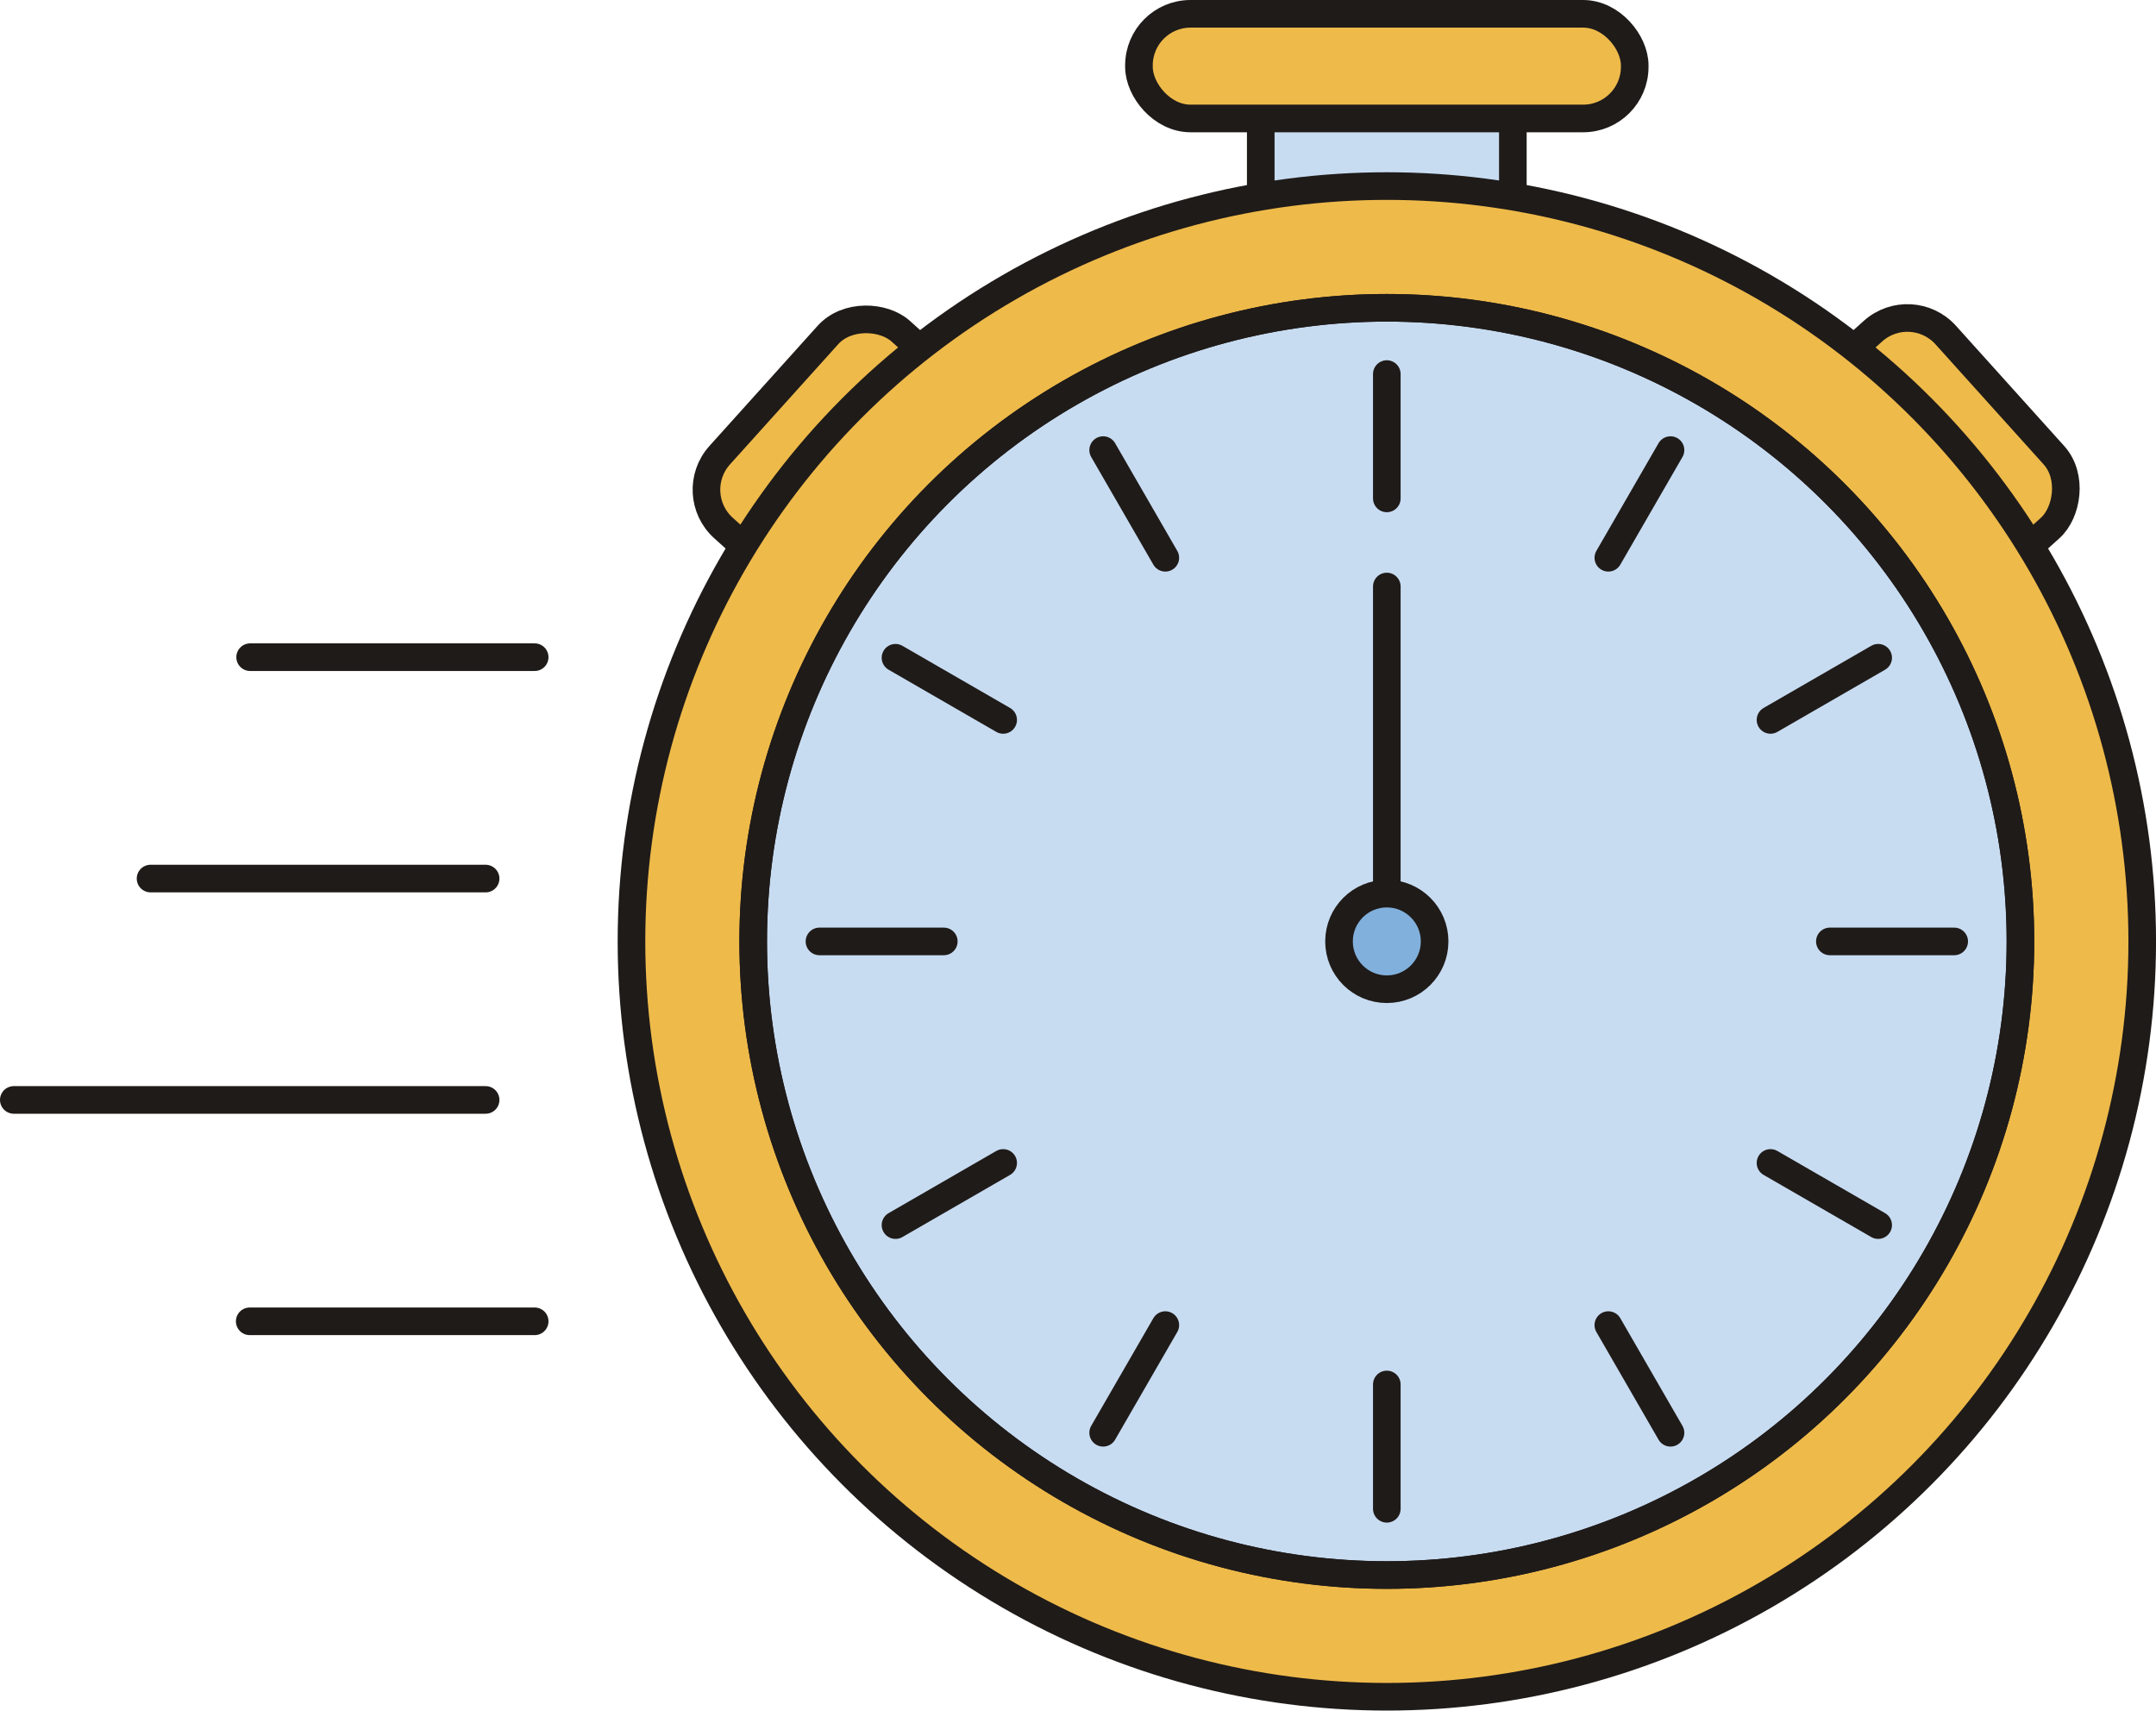
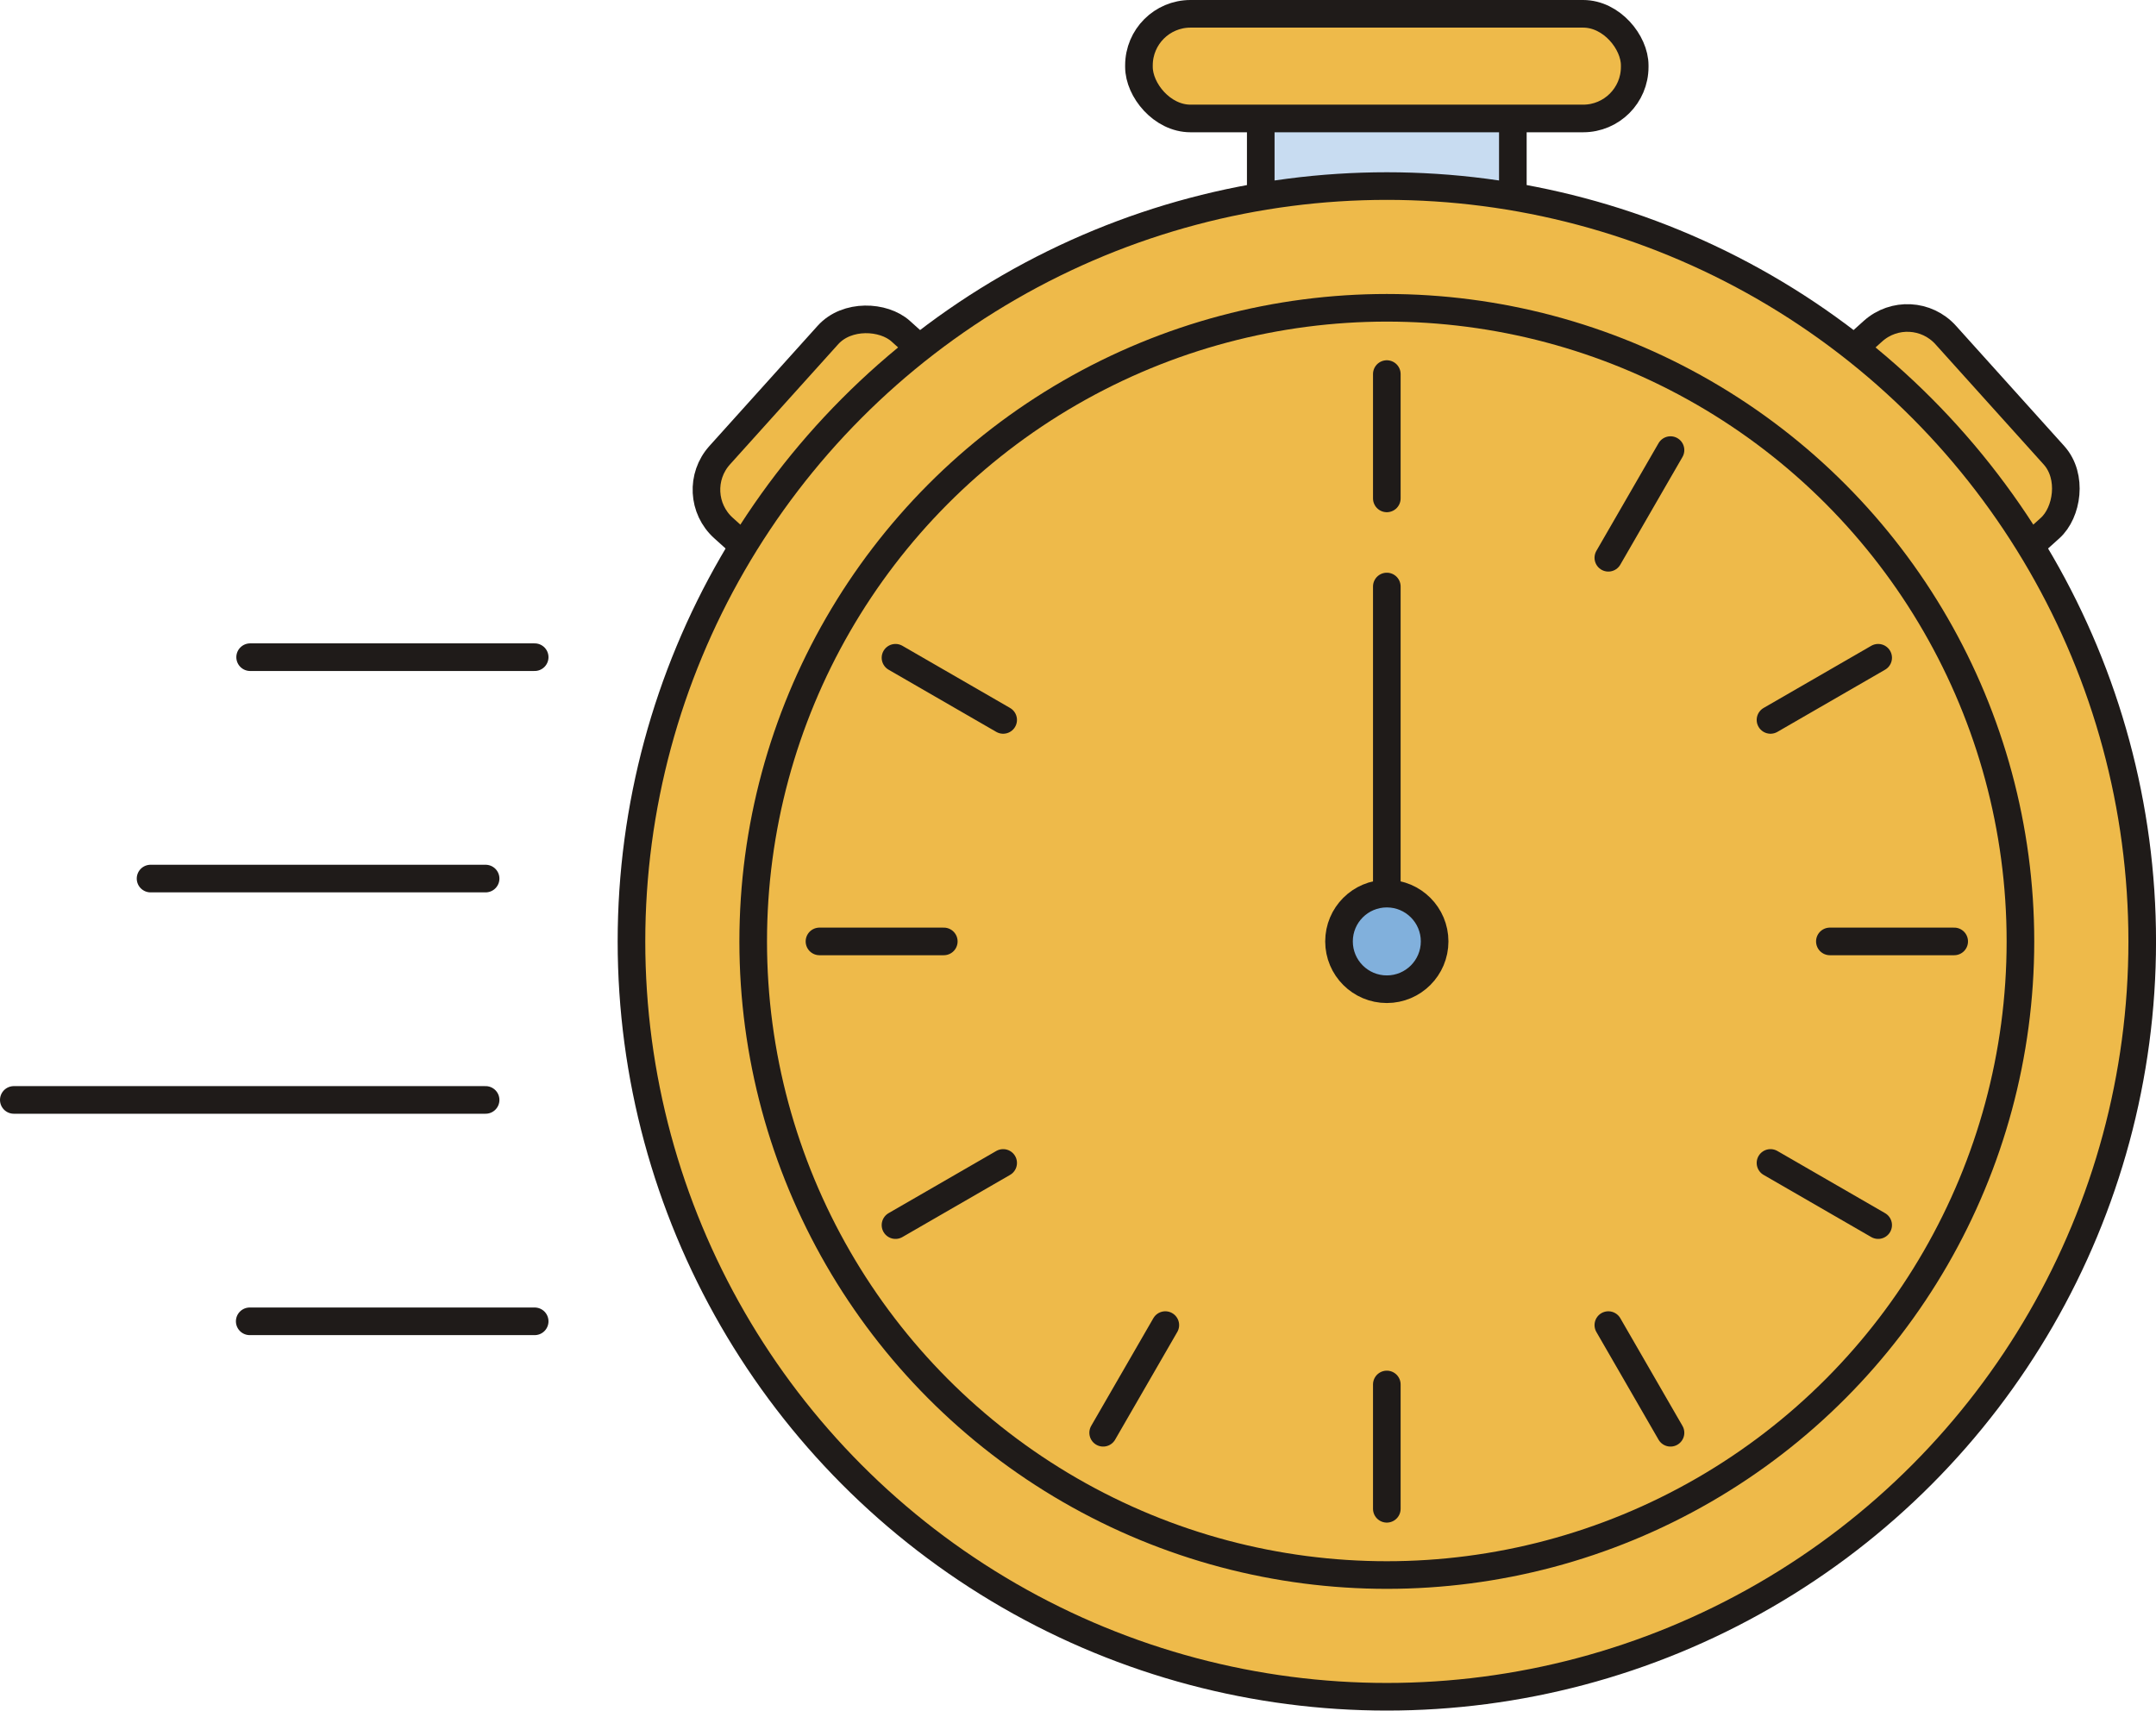
<svg xmlns="http://www.w3.org/2000/svg" width="78.074" height="61.945" viewBox="0 0 78.074 61.945">
  <g id="Groupe_6412" data-name="Groupe 6412" transform="translate(0.5 0.5)">
    <rect id="Rectangle_3768" data-name="Rectangle 3768" width="9.129" height="6.219" transform="translate(45.155 2.02)" fill="#c8dcf1" stroke="#1f1b19" stroke-linecap="round" stroke-linejoin="round" stroke-width="1" />
    <rect id="Rectangle_3769" data-name="Rectangle 3769" width="17.953" height="3.79" rx="1.867" transform="translate(40.744 0)" fill="#eeba4a" stroke="#1f1b19" stroke-linecap="round" stroke-linejoin="round" stroke-width="1" />
    <rect id="Rectangle_3770" data-name="Rectangle 3770" width="9.591" height="4.45" rx="1.867" transform="translate(68.71 10.245) rotate(48)" fill="#eeba4a" stroke="#1f1b19" stroke-linecap="round" stroke-linejoin="round" stroke-width="1" />
    <rect id="Rectangle_3771" data-name="Rectangle 3771" width="9.591" height="4.45" rx="1.867" transform="translate(34.037 13.222) rotate(132)" fill="#eeba4a" stroke="#1f1b19" stroke-linecap="round" stroke-linejoin="round" stroke-width="1" />
    <ellipse id="Ellipse_870" data-name="Ellipse 870" cx="27.354" cy="27.353" rx="27.354" ry="27.353" transform="translate(22.367 6.238)" fill="#eeba4a" stroke="#1f1b19" stroke-linecap="round" stroke-linejoin="round" stroke-width="1" />
-     <ellipse id="Ellipse_871" data-name="Ellipse 871" cx="22.945" cy="22.945" rx="22.945" ry="22.945" transform="translate(26.775 10.646)" fill="#c8dcf1" stroke="#1f1b19" stroke-linecap="round" stroke-linejoin="round" stroke-width="1" />
    <line id="Ligne_16240" data-name="Ligne 16240" y2="12.852" transform="translate(49.72 20.739)" fill="none" stroke="#1f1b19" stroke-linecap="round" stroke-linejoin="round" stroke-width="1" />
    <g id="Groupe_6411" data-name="Groupe 6411" transform="translate(29.175 13.046)">
      <line id="Ligne_16241" data-name="Ligne 16241" y1="4.502" transform="translate(20.545 0)" fill="none" stroke="#1f1b19" stroke-linecap="round" stroke-linejoin="round" stroke-width="1" />
-       <line id="Ligne_16242" data-name="Ligne 16242" x1="2.251" y1="3.899" transform="translate(10.273 2.753)" fill="none" stroke="#1f1b19" stroke-linecap="round" stroke-linejoin="round" stroke-width="1" />
      <line id="Ligne_16243" data-name="Ligne 16243" x1="3.899" y1="2.251" transform="translate(2.753 10.273)" fill="none" stroke="#1f1b19" stroke-linecap="round" stroke-linejoin="round" stroke-width="1" />
      <line id="Ligne_16244" data-name="Ligne 16244" x1="4.502" transform="translate(0 20.545)" fill="none" stroke="#1f1b19" stroke-linecap="round" stroke-linejoin="round" stroke-width="1" />
      <line id="Ligne_16245" data-name="Ligne 16245" x1="3.899" y2="2.251" transform="translate(2.753 28.567)" fill="none" stroke="#1f1b19" stroke-linecap="round" stroke-linejoin="round" stroke-width="1" />
      <line id="Ligne_16246" data-name="Ligne 16246" x1="2.251" y2="3.899" transform="translate(10.273 34.439)" fill="none" stroke="#1f1b19" stroke-linecap="round" stroke-linejoin="round" stroke-width="1" />
      <line id="Ligne_16247" data-name="Ligne 16247" y2="4.502" transform="translate(20.545 36.589)" fill="none" stroke="#1f1b19" stroke-linecap="round" stroke-linejoin="round" stroke-width="1" />
      <line id="Ligne_16248" data-name="Ligne 16248" x2="2.251" y2="3.899" transform="translate(28.567 34.439)" fill="none" stroke="#1f1b19" stroke-linecap="round" stroke-linejoin="round" stroke-width="1" />
      <line id="Ligne_16249" data-name="Ligne 16249" x2="3.899" y2="2.251" transform="translate(34.439 28.567)" fill="none" stroke="#1f1b19" stroke-linecap="round" stroke-linejoin="round" stroke-width="1" />
      <line id="Ligne_16250" data-name="Ligne 16250" x2="4.502" transform="translate(36.589 20.545)" fill="none" stroke="#1f1b19" stroke-linecap="round" stroke-linejoin="round" stroke-width="1" />
      <line id="Ligne_16251" data-name="Ligne 16251" y1="2.251" x2="3.899" transform="translate(34.439 10.273)" fill="none" stroke="#1f1b19" stroke-linecap="round" stroke-linejoin="round" stroke-width="1" />
      <line id="Ligne_16252" data-name="Ligne 16252" y1="3.899" x2="2.251" transform="translate(28.567 2.753)" fill="none" stroke="#1f1b19" stroke-linecap="round" stroke-linejoin="round" stroke-width="1" />
    </g>
    <ellipse id="Ellipse_872" data-name="Ellipse 872" cx="22.945" cy="22.945" rx="22.945" ry="22.945" transform="translate(26.775 10.646)" fill="none" stroke="#1f1b19" stroke-linecap="round" stroke-linejoin="round" stroke-width="1" />
    <ellipse id="Ellipse_873" data-name="Ellipse 873" cx="1.731" cy="1.731" rx="1.731" ry="1.731" transform="translate(47.989 31.86)" fill="#81b0dc" stroke="#1f1b19" stroke-linecap="round" stroke-linejoin="round" stroke-width="1" />
    <line id="Ligne_16253" data-name="Ligne 16253" x1="10.304" transform="translate(8.558 23.298)" fill="none" stroke="#1f1b19" stroke-linecap="round" stroke-linejoin="round" stroke-width="1" />
    <line id="Ligne_16254" data-name="Ligne 16254" x1="12.133" transform="translate(4.952 31.315)" fill="none" stroke="#1f1b19" stroke-linecap="round" stroke-linejoin="round" stroke-width="1" />
    <line id="Ligne_16255" data-name="Ligne 16255" x1="17.085" transform="translate(0 39.331)" fill="none" stroke="#1f1b19" stroke-linecap="round" stroke-linejoin="round" stroke-width="1" />
    <line id="Ligne_16256" data-name="Ligne 16256" x1="10.319" transform="translate(8.543 47.348)" fill="none" stroke="#1f1b19" stroke-linecap="round" stroke-linejoin="round" stroke-width="1" />
  </g>
</svg>